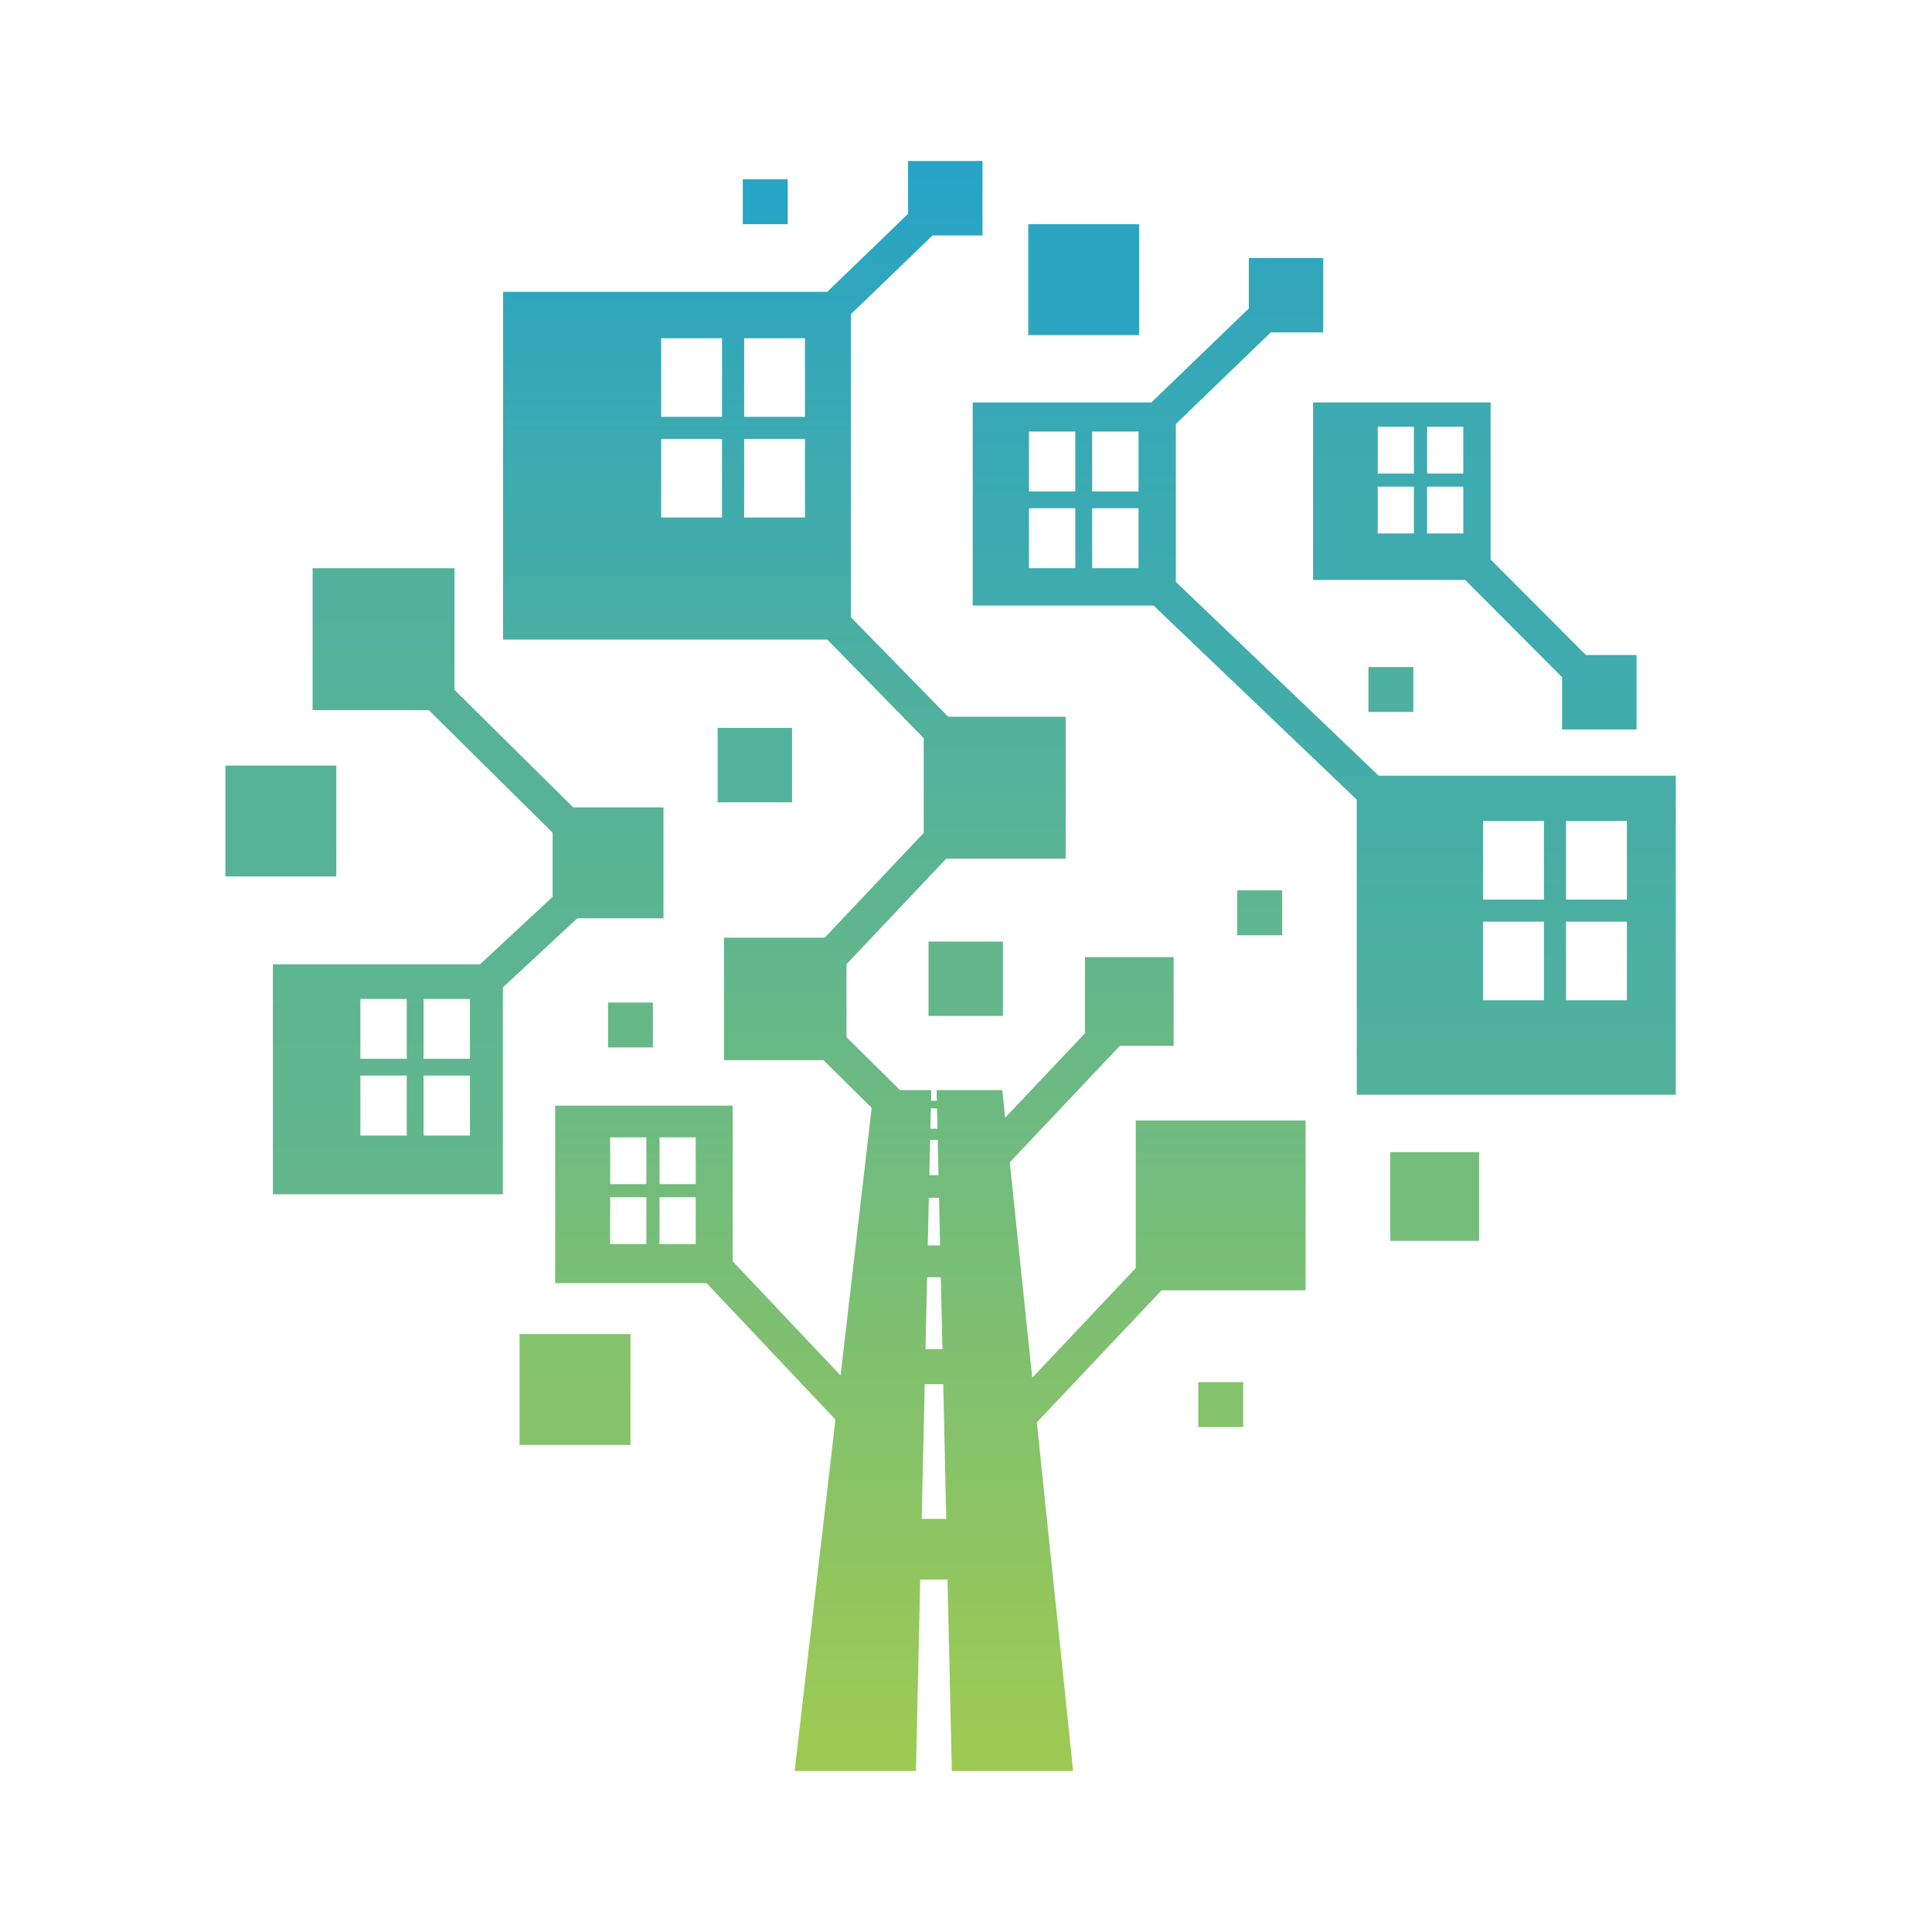
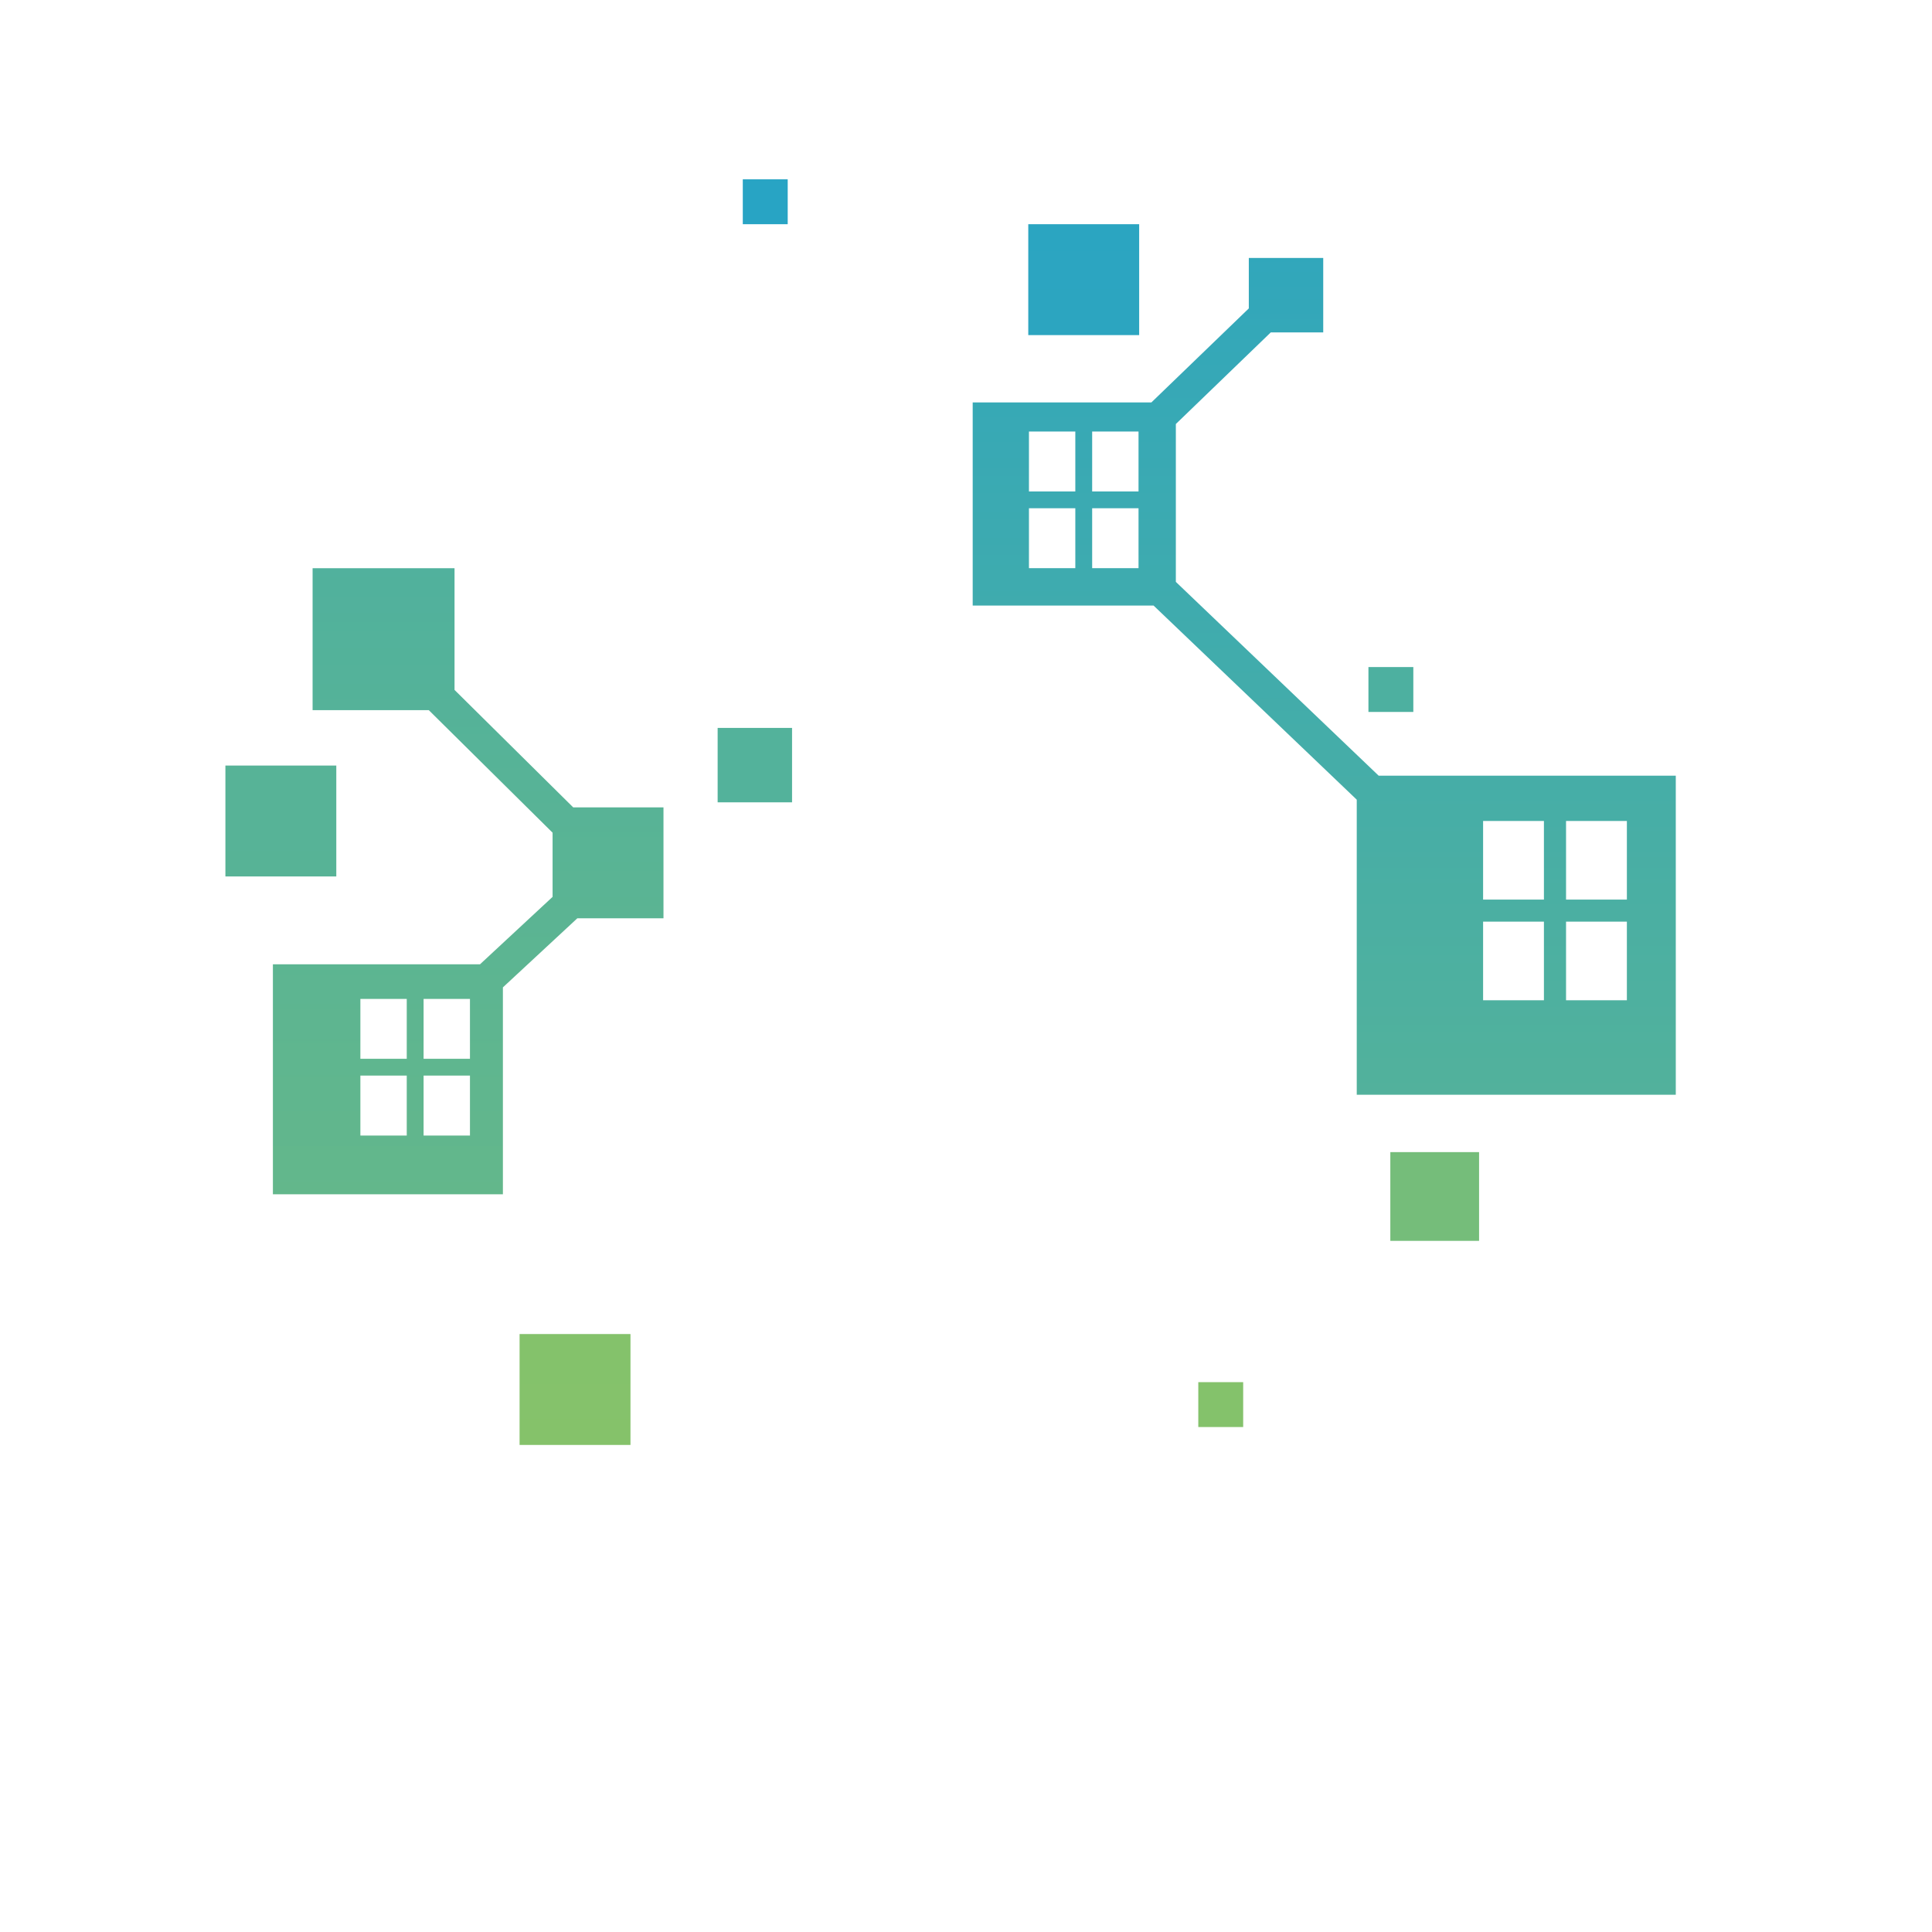
<svg xmlns="http://www.w3.org/2000/svg" width="60" height="60" viewBox="0 0 60 60" fill="none">
  <path d="M19.58 41.43H16.136V44.874H19.58V41.43Z" fill="url(#paint0_linear_431_439)" />
  <path d="M45.934 35.78H43.178V38.536H45.934V35.78Z" fill="url(#paint1_linear_431_439)" />
  <path d="M35.378 6.963H31.934V10.407H35.378V6.963Z" fill="url(#paint2_linear_431_439)" />
  <path d="M10.444 23.775H7V27.219H10.444V23.775Z" fill="url(#paint3_linear_431_439)" />
  <path d="M24.598 22.606H22.287V24.917H24.598V22.606Z" fill="url(#paint4_linear_431_439)" />
-   <path d="M31.148 29.24H28.836V31.551H31.148V29.24Z" fill="url(#paint5_linear_431_439)" />
-   <path d="M20.277 31.135H18.883V32.529H20.277V31.135Z" fill="url(#paint6_linear_431_439)" />
  <path d="M38.608 42.924H37.214V44.318H38.608V42.924Z" fill="url(#paint7_linear_431_439)" />
  <path d="M24.463 5.569H23.068V6.963H24.463V5.569Z" fill="url(#paint8_linear_431_439)" />
  <path d="M43.892 20.716H42.498V22.11H43.892V20.716Z" fill="url(#paint9_linear_431_439)" />
-   <path d="M39.819 27.651H38.424V29.045H39.819V27.651Z" fill="url(#paint10_linear_431_439)" />
  <path d="M20.605 28.518V25.074H17.802L14.116 21.426V17.646H9.708V22.054H13.316L17.161 25.86V27.853L14.907 29.947H8.475V37.09H15.618V30.664L17.929 28.519H20.604L20.605 28.518ZM12.632 35.265H11.192V33.404H12.632V35.265ZM12.632 32.882H11.192V31.022H12.632V32.882ZM14.595 35.265H13.155V33.404H14.595V35.265ZM14.595 32.882H13.155V31.022H14.595V32.882Z" fill="url(#paint11_linear_431_439)" />
  <path d="M42.817 24.091L36.517 18.071V13.168L39.465 10.323H41.094V8.012H38.783V9.578L35.758 12.497H30.208V18.806H35.825L42.135 24.835V33.998H52.043V24.09H42.818L42.817 24.091ZM33.395 17.645H31.955V15.784H33.395V17.645ZM33.395 15.262H31.955V13.402H33.395V15.262ZM35.358 17.645H33.918V15.784H35.358V17.645ZM35.358 15.262H33.918V13.402H35.358V15.262ZM47.948 31.064H46.059V28.623H47.948V31.064ZM47.948 27.937H46.059V25.496H47.948V27.937ZM50.524 31.064H48.635V28.623H50.524V31.064ZM50.524 27.937H48.635V25.496H50.524V27.937Z" fill="url(#paint12_linear_431_439)" />
-   <path d="M40.779 12.498V18.011H45.5L48.513 21.033V22.655H50.825V20.343H49.253L46.292 17.375V12.498H40.779ZM43.911 16.567H42.787V15.114H43.911V16.567ZM43.911 14.706H42.787V13.253H43.911V14.706ZM45.444 16.567H44.32V15.114H45.444V16.567ZM45.444 14.706H44.32V13.253H45.444V14.706Z" fill="url(#paint13_linear_431_439)" />
-   <path d="M35.273 39.381L32.057 42.786L31.36 36.098L34.778 32.48H36.449V29.724H33.693V32.09L31.216 34.711L31.127 33.855H29.086L29.094 34.186H28.914L28.921 33.855H27.951L26.289 32.211V29.944L29.385 26.667H33.095V22.259H29.447L26.425 19.17V9.758L28.962 7.312H30.513V5H28.201V6.64L25.691 9.063H15.624V19.863H25.693L28.687 22.925V25.865L25.613 29.12H22.484V32.925H25.575L27.07 34.405L26.105 42.716L22.754 39.17V34.336H17.241V39.849H21.943L25.945 44.086L24.678 55H28.445L28.579 49.056H29.426L29.56 55H33.327L32.2 44.173L36.074 40.072H40.547V34.797H35.272V39.38L35.273 39.381ZM22.423 16.071H20.534V13.63H22.423V16.071ZM22.423 12.945H20.534V10.504H22.423V12.945ZM24.999 16.071H23.11V13.63H24.999V16.071ZM24.999 12.945H23.11V10.504H24.999V12.945ZM20.073 38.636H18.949V37.183H20.073V38.636ZM20.073 36.775H18.949V35.322H20.073V36.775ZM21.606 38.636H20.482V37.183H21.606V38.636ZM21.606 36.775H20.482V35.322H21.606V36.775ZM28.909 34.421H29.1L29.114 35.053H28.895L28.909 34.421ZM28.887 35.4H29.122L29.146 36.496H28.862L28.887 35.4ZM29.162 37.198L29.195 38.676H28.813L28.846 37.198H29.162ZM28.792 39.666H29.218L29.268 41.9H28.742L28.792 39.666ZM28.624 47.169L28.718 42.987H29.293L29.387 47.169H28.624Z" fill="url(#paint14_linear_431_439)" />
  <defs>
    <linearGradient id="paint0_linear_431_439" x1="29.515" y1="-525.71" x2="29.515" y2="190.409" gradientUnits="userSpaceOnUse">
      <stop stop-color="#26A3C6" />
      <stop offset="1" stop-color="#9DCA53" />
    </linearGradient>
    <linearGradient id="paint1_linear_431_439" x1="29.53" y1="-555.56" x2="29.53" y2="339.133" gradientUnits="userSpaceOnUse">
      <stop stop-color="#26A3C6" />
      <stop offset="1" stop-color="#9DCA53" />
    </linearGradient>
    <linearGradient id="paint2_linear_431_439" x1="29.515" y1="-25.288" x2="29.515" y2="690.831" gradientUnits="userSpaceOnUse">
      <stop stop-color="#26A3C6" />
      <stop offset="1" stop-color="#9DCA53" />
    </linearGradient>
    <linearGradient id="paint3_linear_431_439" x1="29.528" y1="-269.382" x2="29.528" y2="446.737" gradientUnits="userSpaceOnUse">
      <stop stop-color="#26A3C6" />
      <stop offset="1" stop-color="#9DCA53" />
    </linearGradient>
    <linearGradient id="paint4_linear_431_439" x1="29.522" y1="-378.485" x2="29.522" y2="688.398" gradientUnits="userSpaceOnUse">
      <stop stop-color="#26A3C6" />
      <stop offset="1" stop-color="#9DCA53" />
    </linearGradient>
    <linearGradient id="paint5_linear_431_439" x1="29.512" y1="-521.983" x2="29.512" y2="544.9" gradientUnits="userSpaceOnUse">
      <stop stop-color="#26A3C6" />
      <stop offset="1" stop-color="#9DCA53" />
    </linearGradient>
    <linearGradient id="paint6_linear_431_439" x1="29.522" y1="-936.984" x2="29.522" y2="832.462" gradientUnits="userSpaceOnUse">
      <stop stop-color="#26A3C6" />
      <stop offset="1" stop-color="#9DCA53" />
    </linearGradient>
    <linearGradient id="paint7_linear_431_439" x1="29.538" y1="-1359.92" x2="29.538" y2="409.529" gradientUnits="userSpaceOnUse">
      <stop stop-color="#26A3C6" />
      <stop offset="1" stop-color="#9DCA53" />
    </linearGradient>
    <linearGradient id="paint8_linear_431_439" x1="29.522" y1="-19.838" x2="29.522" y2="1749.61" gradientUnits="userSpaceOnUse">
      <stop stop-color="#26A3C6" />
      <stop offset="1" stop-color="#9DCA53" />
    </linearGradient>
    <linearGradient id="paint9_linear_431_439" x1="29.538" y1="-563.224" x2="29.538" y2="1206.22" gradientUnits="userSpaceOnUse">
      <stop stop-color="#26A3C6" />
      <stop offset="1" stop-color="#9DCA53" />
    </linearGradient>
    <linearGradient id="paint10_linear_431_439" x1="29.522" y1="-812.002" x2="29.522" y2="957.444" gradientUnits="userSpaceOnUse">
      <stop stop-color="#26A3C6" />
      <stop offset="1" stop-color="#9DCA53" />
    </linearGradient>
    <linearGradient id="paint11_linear_431_439" x1="29.522" y1="-27.837" x2="29.522" y2="99.001" gradientUnits="userSpaceOnUse">
      <stop stop-color="#26A3C6" />
      <stop offset="1" stop-color="#9DCA53" />
    </linearGradient>
    <linearGradient id="paint12_linear_431_439" x1="29.52" y1="-1.032" x2="29.52" y2="93.87" gradientUnits="userSpaceOnUse">
      <stop stop-color="#26A3C6" />
      <stop offset="1" stop-color="#9DCA53" />
    </linearGradient>
    <linearGradient id="paint13_linear_431_439" x1="29.522" y1="-32.516" x2="29.522" y2="210.288" gradientUnits="userSpaceOnUse">
      <stop stop-color="#26A3C6" />
      <stop offset="1" stop-color="#9DCA53" />
    </linearGradient>
    <linearGradient id="paint14_linear_431_439" x1="28.087" y1="4.877" x2="28.087" y2="54.2" gradientUnits="userSpaceOnUse">
      <stop stop-color="#26A3C6" />
      <stop offset="1" stop-color="#9DCA53" />
    </linearGradient>
  </defs>
</svg>